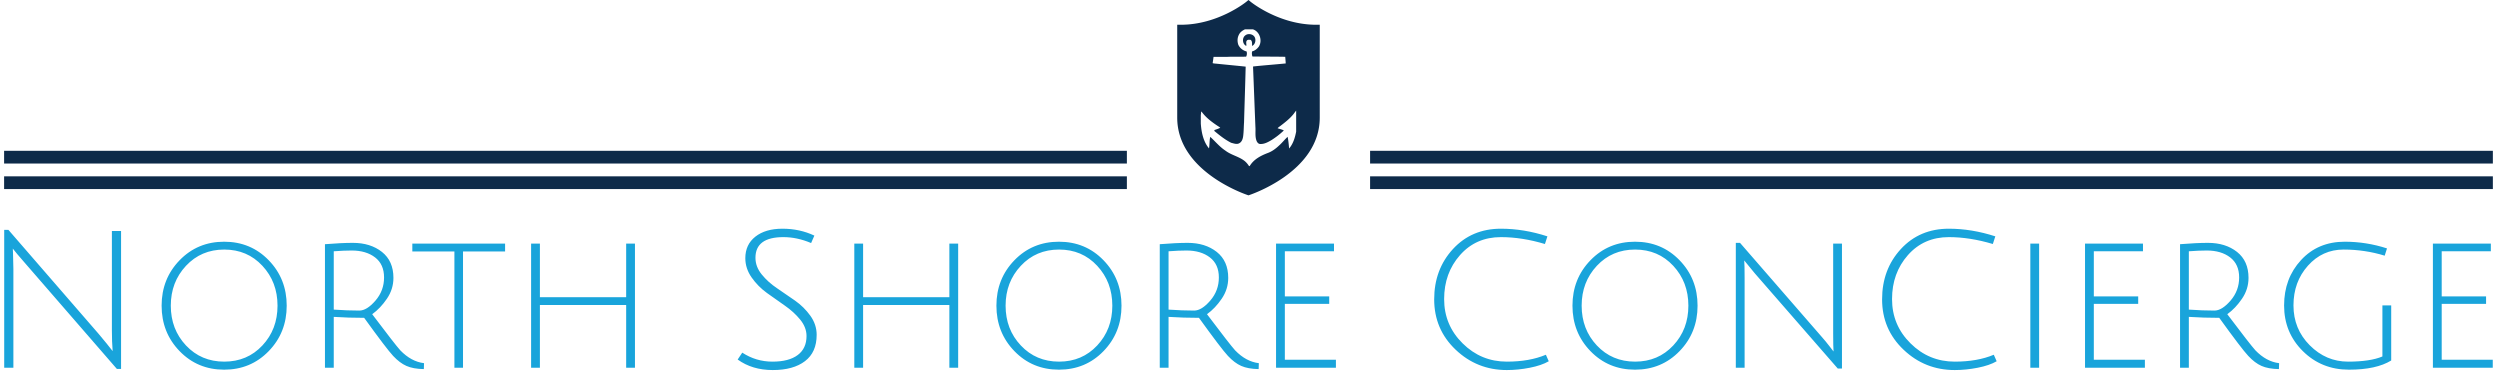
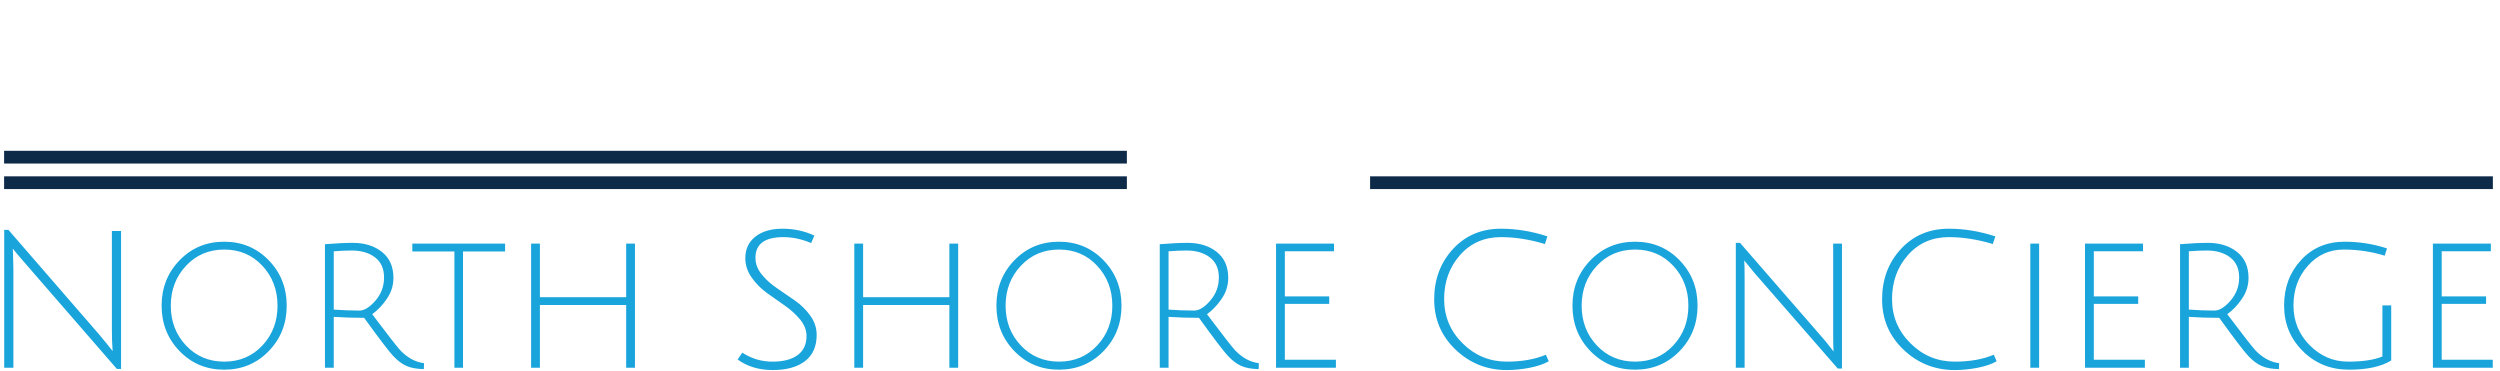
<svg xmlns="http://www.w3.org/2000/svg" version="1.1" width="2000" height="297" viewBox="0 0 2000 297">
  <g transform="matrix(1,0,0,1,-1.212,-0.478)">
    <svg viewBox="0 0 396 59" data-background-color="#ffffff" preserveAspectRatio="xMidYMid meet" height="297" width="2000">
      <g id="tight-bounds" transform="matrix(1,0,0,1,0.24,0.095)">
        <svg viewBox="0 0 395.52 58.81" height="58.81" width="395.52">
          <g>
            <svg viewBox="0 0 395.52 58.81" height="58.81" width="395.52">
              <g transform="matrix(1,0,0,1,0,36.347)">
                <svg viewBox="0 0 395.52 22.463" height="22.463" width="395.52">
                  <g id="textblocktransform">
                    <svg viewBox="0 0 395.52 22.463" height="22.463" width="395.52" id="textblock">
                      <g>
                        <svg viewBox="0 0 395.52 22.463" height="22.463" width="395.52">
                          <g transform="matrix(1,0,0,1,0,0)">
                            <svg width="395.52" viewBox="6.6 -36.35 650.55 36.95" height="22.463" data-palette-color="#19a4db">
                              <path d="M8.85-31.15L8.9-30.05 9-25.8 9 0 6.6 0 6.6-36.05 7.7-36.05 31.25-8.9Q33.65-6.05 34.95-4.35L34.95-4.35Q34.75-6.75 34.75-9.85L34.75-9.85 34.75-35.75 37.15-35.75 37.15 0.3 36.05 0.3 12.05-27.35Q9.55-30.2 8.85-31.15L8.85-31.15ZM64.1 0.5Q57.15 0.5 52.45-4.35 47.75-9.2 47.75-16.23 47.75-23.25 52.45-28.1 57.15-32.95 64.1-32.95 71.05-32.95 75.75-28.1 80.45-23.25 80.45-16.23 80.45-9.2 75.75-4.35 71.05 0.5 64.1 0.5ZM64.12-30.9Q58.1-30.9 54.12-26.65 50.15-22.4 50.15-16.23 50.15-10.05 54.12-5.83 58.1-1.6 64.12-1.6 70.15-1.6 74.1-5.83 78.05-10.05 78.05-16.23 78.05-22.4 74.1-26.65 70.15-30.9 64.12-30.9ZM92.75 0L90.45 0 90.45-32.3Q94.75-32.65 97.75-32.65L97.75-32.65Q102.35-32.65 105.35-30.28 108.35-27.9 108.35-23.5L108.35-23.5Q108.35-20.55 106.65-18.05 104.95-15.55 102.8-14L102.8-14Q108.75-6.1 110.15-4.55L110.15-4.55Q113-1.6 116.35-1.2L116.35-1.2 116.3 0.35Q113.5 0.3 111.75-0.48 110-1.25 108.27-3.1 106.55-4.95 100.7-13.05L100.7-13.05Q96.65-13.05 92.75-13.3L92.75-13.3 92.75 0ZM99.45-14.95L99.45-14.95Q101.4-14.95 103.65-17.55 105.9-20.15 105.9-23.6 105.9-27.05 103.55-28.85 101.2-30.65 97.45-30.65L97.45-30.65Q95.45-30.65 92.75-30.45L92.75-30.45 92.75-15.2Q96.35-14.95 99.45-14.95ZM124.29 0L124.29-30.4 113.29-30.4 113.29-32.45 137.54-32.45 137.54-30.4 126.54-30.4 126.54 0 124.29 0ZM171.49 0L169.19 0 169.19-16.4 146.64-16.4 146.64 0 144.34 0 144.34-32.45 146.64-32.45 146.64-18.45 169.19-18.45 169.19-32.45 171.49-32.45 171.49 0ZM218.39-34.55L217.54-32.6Q213.89-34.15 210.29-34.15L210.29-34.15Q202.99-34.15 202.99-28.75L202.99-28.75Q202.99-26.4 204.64-24.38 206.29-22.35 208.64-20.78 210.99-19.2 213.34-17.55 215.69-15.9 217.34-13.6 218.99-11.3 218.99-8.6L218.99-8.6Q218.99-4.05 215.94-1.73 212.89 0.6 207.51 0.6 202.14 0.6 198.34-2.15L198.34-2.15 199.54-3.95Q203.14-1.6 207.44-1.6 211.74-1.6 214.04-3.33 216.34-5.05 216.34-8.3L216.34-8.3Q216.34-10.55 214.69-12.58 213.04-14.6 210.69-16.23 208.34-17.85 205.99-19.55 203.64-21.25 201.99-23.6 200.34-25.95 200.34-28.65L200.34-28.65Q200.34-32.2 202.96-34.27 205.59-36.35 210.06-36.35 214.54-36.35 218.39-34.55L218.39-34.55ZM255.98 0L253.68 0 253.68-16.4 231.13-16.4 231.13 0 228.83 0 228.83-32.45 231.13-32.45 231.13-18.45 253.68-18.45 253.68-32.45 255.98-32.45 255.98 0ZM282.33 0.5Q275.38 0.5 270.68-4.35 265.98-9.2 265.98-16.23 265.98-23.25 270.68-28.1 275.38-32.95 282.33-32.95 289.28-32.95 293.98-28.1 298.68-23.25 298.68-16.23 298.68-9.2 293.98-4.35 289.28 0.5 282.33 0.5ZM282.36-30.9Q276.33-30.9 272.36-26.65 268.38-22.4 268.38-16.23 268.38-10.05 272.36-5.83 276.33-1.6 282.36-1.6 288.38-1.6 292.33-5.83 296.28-10.05 296.28-16.23 296.28-22.4 292.33-26.65 288.38-30.9 282.36-30.9ZM310.98 0L308.68 0 308.68-32.3Q312.98-32.65 315.98-32.65L315.98-32.65Q320.58-32.65 323.58-30.28 326.58-27.9 326.58-23.5L326.58-23.5Q326.58-20.55 324.88-18.05 323.18-15.55 321.03-14L321.03-14Q326.98-6.1 328.38-4.55L328.38-4.55Q331.23-1.6 334.58-1.2L334.58-1.2 334.53 0.35Q331.73 0.3 329.98-0.48 328.23-1.25 326.5-3.1 324.78-4.95 318.93-13.05L318.93-13.05Q314.88-13.05 310.98-13.3L310.98-13.3 310.98 0ZM317.68-14.95L317.68-14.95Q319.63-14.95 321.88-17.55 324.13-20.15 324.13-23.6 324.13-27.05 321.78-28.85 319.43-30.65 315.68-30.65L315.68-30.65Q313.68-30.65 310.98-30.45L310.98-30.45 310.98-15.2Q314.58-14.95 317.68-14.95ZM354.73 0L339.08 0 339.08-32.45 354.23-32.45 354.23-30.45 341.38-30.45 341.38-18.65 352.98-18.65 352.98-16.7 341.38-16.7 341.38-2.1 354.73-2.1 354.73 0ZM399.42 0.6L399.42 0.6Q391.62 0.6 386.02-4.73 380.42-10.05 380.42-17.88 380.42-25.7 385.32-31.03 390.22-36.35 397.87-36.35L397.87-36.35Q403.87-36.35 410.02-34.35L410.02-34.35 409.37-32.35Q403.37-34.15 397.87-34.15L397.87-34.15Q391.32-34.15 387.17-29.45 383.02-24.75 383.02-17.95 383.02-11.15 387.85-6.38 392.67-1.6 399.42-1.6L399.42-1.6Q405.32-1.6 409.62-3.4L409.62-3.4 410.37-1.7Q408.47-0.6 405.4 0 402.32 0.6 399.42 0.6ZM432.92 0.5Q425.97 0.5 421.27-4.35 416.57-9.2 416.57-16.23 416.57-23.25 421.27-28.1 425.97-32.95 432.92-32.95 439.87-32.95 444.57-28.1 449.27-23.25 449.27-16.23 449.27-9.2 444.57-4.35 439.87 0.5 432.92 0.5ZM432.94-30.9Q426.92-30.9 422.94-26.65 418.97-22.4 418.97-16.23 418.97-10.05 422.94-5.83 426.92-1.6 432.94-1.6 438.97-1.6 442.92-5.83 446.87-10.05 446.87-16.23 446.87-22.4 442.92-26.65 438.97-30.9 432.94-30.9ZM461.57 0L459.27 0 459.27-32.65 460.37-32.65 481.67-8.15Q482.82-6.85 483.79-5.58 484.77-4.3 484.82-4.25L484.82-4.25Q484.72-5.45 484.72-8.95L484.72-8.95 484.72-32.45 487.02-32.45 487.02 0.2 485.92 0.2 464.22-24.7 461.47-28.05Q461.57-27.05 461.57-23.35L461.57-23.35 461.57 0ZM516.51 0.6L516.51 0.6Q508.71 0.6 503.11-4.73 497.51-10.05 497.51-17.88 497.51-25.7 502.41-31.03 507.31-36.35 514.96-36.35L514.96-36.35Q520.96-36.35 527.11-34.35L527.11-34.35 526.46-32.35Q520.46-34.15 514.96-34.15L514.96-34.15Q508.41-34.15 504.26-29.45 500.11-24.75 500.11-17.95 500.11-11.15 504.94-6.38 509.76-1.6 516.51-1.6L516.51-1.6Q522.41-1.6 526.71-3.4L526.71-3.4 527.46-1.7Q525.56-0.6 522.49 0 519.41 0.6 516.51 0.6ZM538.56 0L536.26 0 536.26-32.45 538.56-32.45 538.56 0ZM566.21 0L550.56 0 550.56-32.45 565.71-32.45 565.71-30.45 552.86-30.45 552.86-18.65 564.46-18.65 564.46-16.7 552.86-16.7 552.86-2.1 566.21-2.1 566.21 0ZM577.7 0L575.4 0 575.4-32.3Q579.7-32.65 582.7-32.65L582.7-32.65Q587.3-32.65 590.3-30.28 593.3-27.9 593.3-23.5L593.3-23.5Q593.3-20.55 591.6-18.05 589.9-15.55 587.75-14L587.75-14Q593.7-6.1 595.1-4.55L595.1-4.55Q597.95-1.6 601.3-1.2L601.3-1.2 601.25 0.35Q598.45 0.3 596.7-0.48 594.95-1.25 593.23-3.1 591.5-4.95 585.65-13.05L585.65-13.05Q581.6-13.05 577.7-13.3L577.7-13.3 577.7 0ZM584.4-14.95L584.4-14.95Q586.35-14.95 588.6-17.55 590.85-20.15 590.85-23.6 590.85-27.05 588.5-28.85 586.15-30.65 582.4-30.65L582.4-30.65Q580.4-30.65 577.7-30.45L577.7-30.45 577.7-15.2Q581.3-14.95 584.4-14.95ZM618.15-30.9Q612.6-30.9 608.83-26.68 605.05-22.45 605.05-16.3 605.05-10.15 609.3-5.88 613.55-1.6 619.33-1.6 625.1-1.6 628.3-2.95L628.3-2.95 628.3-16.3 630.6-16.3 630.6-1.9Q626.7 0.5 619.55 0.5 612.4 0.5 607.5-4.35 602.6-9.2 602.6-16.28 602.6-23.35 607.03-28.15 611.45-32.95 618.45-32.95L618.45-32.95Q624.1-32.95 629.5-31.2L629.5-31.2 628.9-29.3Q623.7-30.9 618.15-30.9ZM657.15 0L641.5 0 641.5-32.45 656.65-32.45 656.65-30.45 643.8-30.45 643.8-18.65 655.4-18.65 655.4-16.7 643.8-16.7 643.8-2.1 657.15-2.1 657.15 0Z" opacity="1" transform="matrix(1,0,0,1,0,0)" fill="#19a4db" class="wordmark-text-0" data-fill-palette-color="primary" id="text-0" />
                            </svg>
                          </g>
                        </svg>
                      </g>
                    </svg>
                  </g>
                </svg>
              </g>
              <g transform="matrix(1,0,0,1,178.434,0)">
                <svg viewBox="0 0 38.652 31.044" height="31.044" width="38.652">
                  <g>
                    <svg version="1.1" x="8" y="0" viewBox="13.517 0 72.966 100" enable-background="new 0 0 100 100" xml:space="preserve" height="31.044" width="22.652" class="icon-icon-0" data-fill-palette-color="accent" id="icon-0">
-                       <path d="M86.482 12.673H84.643C65.678 12.673 51.353 1.108 51.208 0.991L50.966 0.793 50.003 0 50.001 0.002 49.997 0 49.035 0.793 48.791 0.991C48.647 1.108 34.322 12.673 15.357 12.673H13.517V60.231H13.519C13.519 88.247 49.642 99.887 49.997 100 50.354 99.888 86.482 88.247 86.482 60.231H86.483zM48.243 15H52.208C55.766 16.064 57.292 20.911 55.238 23.925 54.388 25.049 53.244 25.972 51.856 26.311 51.655 27.181 51.754 28.07 52.001 28.92 57.605 29.007 63.21 28.966 68.814 29.079 68.895 30.212 69.019 31.343 69.056 32.478 63.709 33.012 58.344 33.404 52.995 33.965 52.744 34.002 52.227 33.935 52.341 34.361 52.762 44.548 53.128 54.74 53.543 64.928 53.73 67.254 53.272 69.671 54.065 71.919 54.357 72.755 54.993 73.678 55.967 73.71 58.092 73.825 60.024 72.745 61.797 71.704 64.042 70.267 66.181 68.642 68.092 66.784 67.105 66.218 65.953 66.072 64.91 65.643 65.294 65.16 65.838 64.851 66.316 64.474 68.564 62.763 70.816 61.013 72.663 58.86 73.294 58.149 73.782 57.327 74.406 56.611V67.376C73.809 70.442 72.886 73.613 70.8 76.022 70.625 74.021 70.437 72.015 70.038 70.046 68.514 71.43 67.247 73.085 65.702 74.453 63.973 76.103 62.011 77.575 59.733 78.377 56.212 79.724 52.604 81.64 50.635 84.999H50.262C49.574 83.937 48.758 82.947 47.732 82.199 44.826 80.057 41.134 79.344 38.252 77.161 35.279 75.224 33.027 72.44 30.44 70.057 29.943 71.992 30.143 74.018 29.779 75.966 26.843 72.429 25.899 67.711 25.591 63.243V58.862C25.713 58.267 25.722 57.662 25.757 57.061 25.971 57.206 26.155 57.378 26.312 57.581 28.366 60.292 31.115 62.369 33.915 64.255 34.459 64.637 35.068 64.934 35.545 65.408 34.682 65.859 33.761 66.179 32.84 66.481 32.433 66.532 32.409 67.082 32.752 67.241 35.37 69.422 38.081 71.556 41.136 73.096 42.497 73.423 44.084 74.102 45.392 73.262 46.681 72.518 47.117 70.973 47.293 69.591 47.581 67.291 47.565 64.965 47.727 62.653 47.997 53.138 48.324 43.624 48.56 34.107 43.674 33.594 38.779 33.14 33.89 32.636 33.142 32.539 32.37 32.569 31.652 32.325 31.837 31.257 31.972 30.177 32.115 29.101 34.469 29.113 36.822 29.115 39.176 29.103 42.383 28.946 45.6 29.14 48.808 28.99A3.55 3.55 0 0 0 49.026 26.333C47.205 25.921 45.619 24.641 44.813 22.962 44.233 21.336 44.247 19.446 45.043 17.892 45.647 16.524 46.914 15.601 48.243 15M48.331 18.147C46.6 19.462 46.885 22.585 48.86 23.512 49.077 22.626 48.551 21.59 49.13 20.802 49.583 20.173 50.419 20.394 51.077 20.39 52.074 21.115 51.764 22.451 51.851 23.508 53.248 22.845 53.801 21.097 53.416 19.665 52.947 17.528 49.924 16.792 48.331 18.147" fill="#0d2a49" data-fill-palette-color="accent" />
-                     </svg>
+                       </svg>
                  </g>
                </svg>
              </g>
              <g>
                <rect width="178.434" height="2.026" y="28.018" x="217.086" fill="#0d2a49" data-fill-palette-color="accent" />
                <rect width="178.434" height="2.026" y="28.018" x="2.842170943040401e-14" fill="#0d2a49" data-fill-palette-color="accent" />
-                 <rect width="178.434" height="2.026" y="23.967" x="217.086" fill="#0d2a49" data-fill-palette-color="accent" />
                <rect width="178.434" height="2.026" y="23.967" x="2.842170943040401e-14" fill="#0d2a49" data-fill-palette-color="accent" />
              </g>
            </svg>
          </g>
          <defs />
        </svg>
        <rect width="395.52" height="58.81" fill="none" stroke="none" visibility="hidden" />
      </g>
    </svg>
  </g>
</svg>